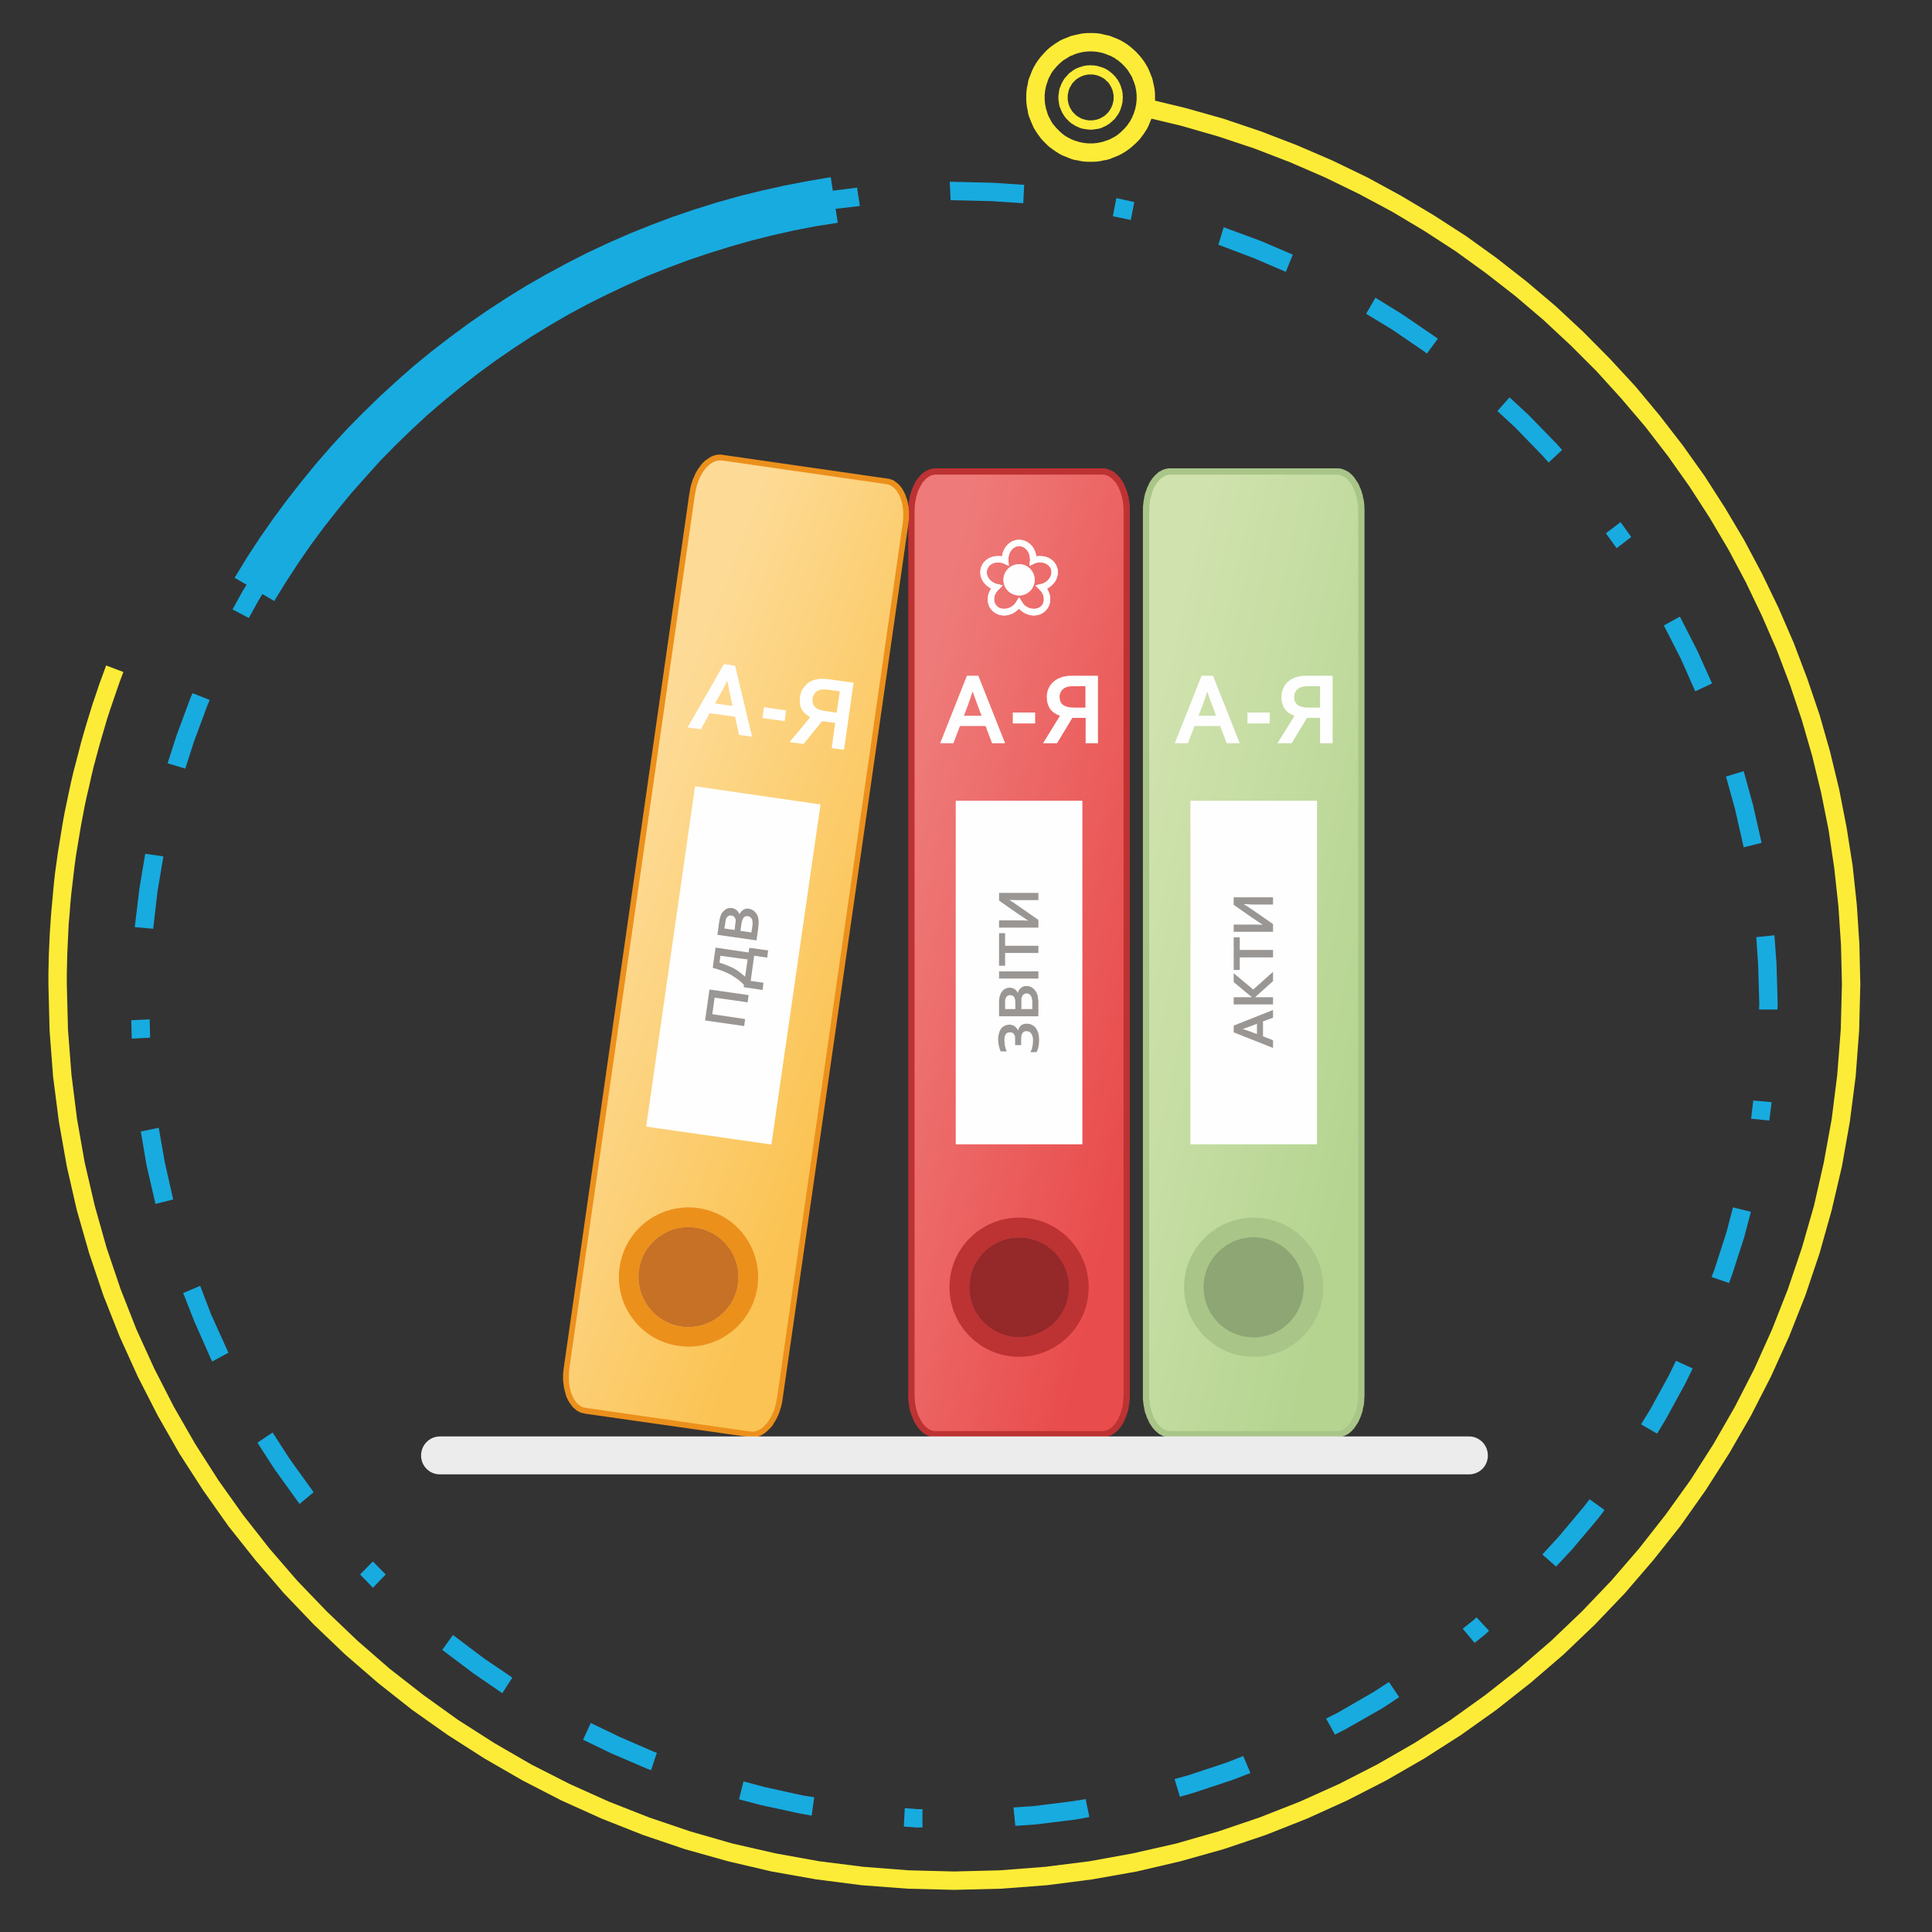
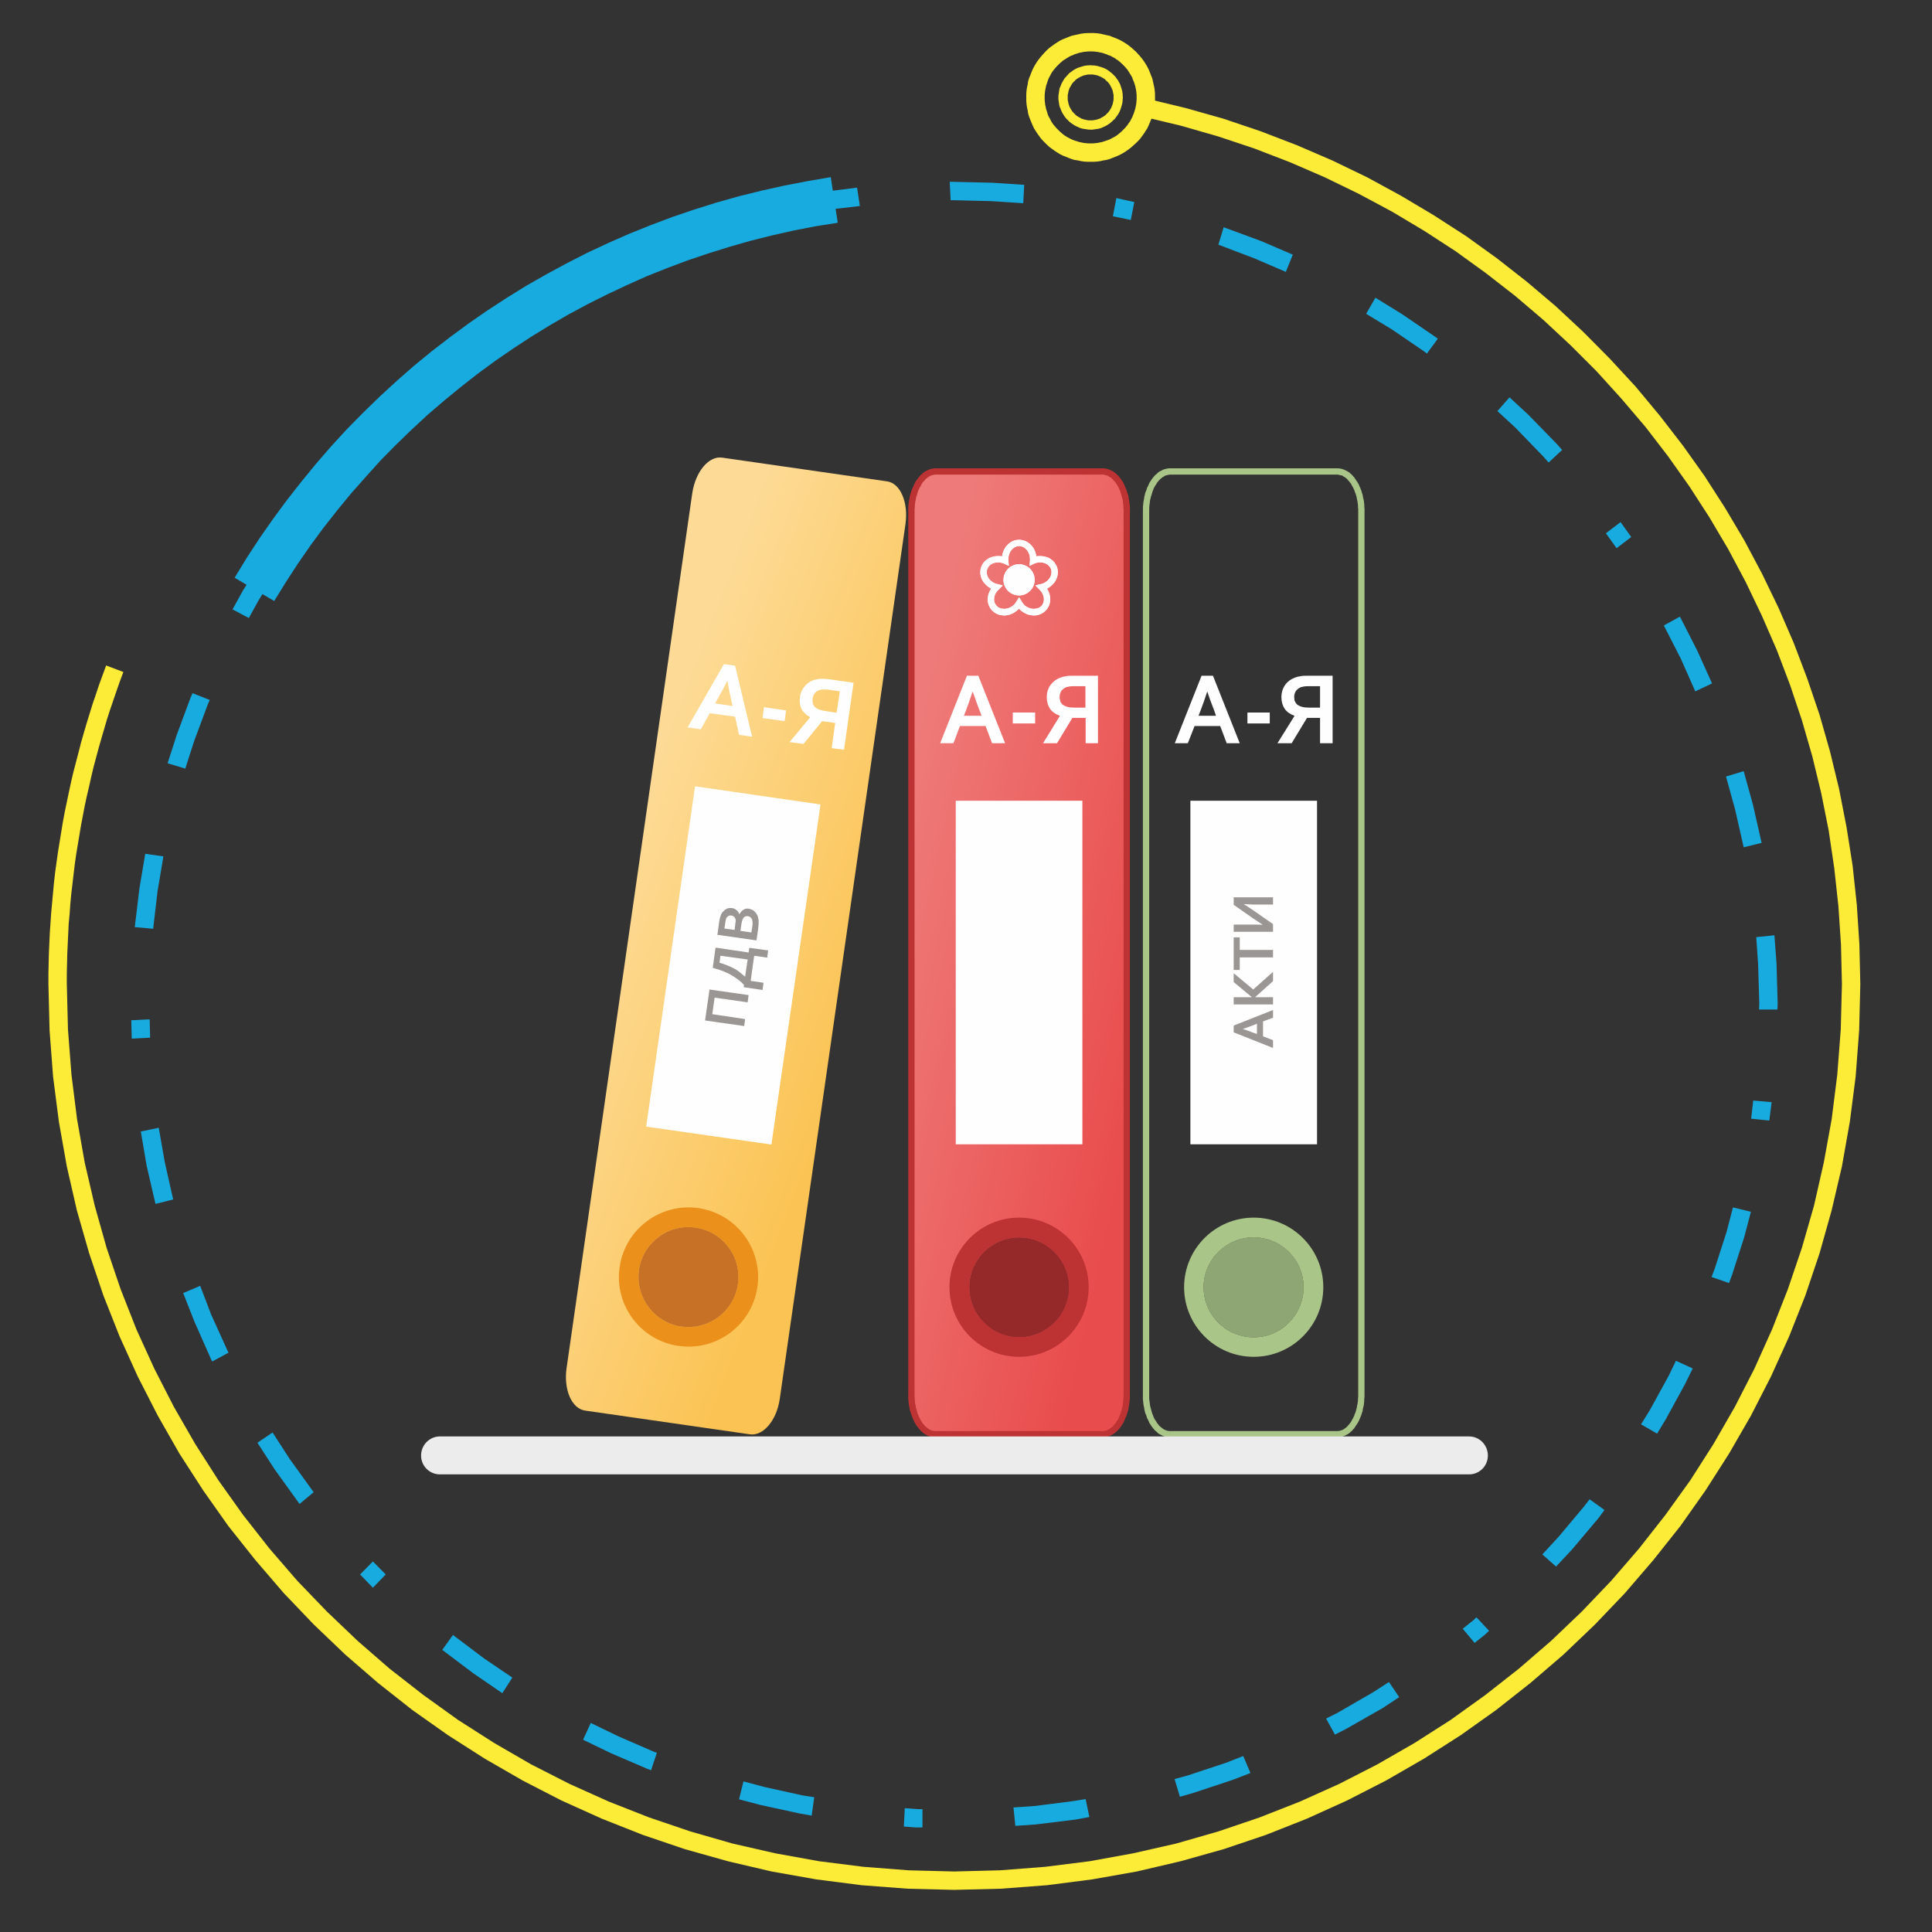
<svg xmlns="http://www.w3.org/2000/svg" xml:space="preserve" width="83px" height="83px" style="shape-rendering:geometricPrecision; text-rendering:geometricPrecision; image-rendering:optimizeQuality; fill-rule:evenodd; clip-rule:evenodd" viewBox="0 0 83 83">
  <rect x="0" y="0" width="83" height="83" fill="#333333" stroke="none" />
  <defs>
    <style type="text/css">  .fil12 {fill:#ECECEC} .fil2 {fill:#FEFEFE;fill-rule:nonzero} .fil14 {fill:#FDEC37;fill-rule:nonzero} .fil10 {fill:#EC901C;fill-rule:nonzero} .fil11 {fill:#C67126;fill-rule:nonzero} .fil7 {fill:#BD3233;fill-rule:nonzero} .fil8 {fill:#952829;fill-rule:nonzero} .fil4 {fill:#999694;fill-rule:nonzero} .fil1 {fill:#A9C588;fill-rule:nonzero} .fil5 {fill:#8EA673;fill-rule:nonzero} .fil3 {fill:#899F6F;fill-rule:nonzero} .fil13 {fill:#18ABE0;fill-rule:nonzero} .fil0 {fill:url(#id0);fill-rule:nonzero} .fil9 {fill:url(#id1);fill-rule:nonzero} .fil6 {fill:url(#id2);fill-rule:nonzero}  </style>
    <linearGradient id="id0" gradientUnits="userSpaceOnUse" x1="60.09" y1="42.33" x2="47.63" y2="39.54">
      <stop offset="0" style="stop-opacity:1; stop-color:#B4D490" />
      <stop offset="1" style="stop-opacity:1; stop-color:#D0E2AE" />
    </linearGradient>
    <linearGradient id="id1" gradientUnits="userSpaceOnUse" x1="37.59" y1="42.91" x2="25.65" y2="38.38">
      <stop offset="0" style="stop-opacity:1; stop-color:#FBC353" />
      <stop offset="1" style="stop-opacity:1; stop-color:#FDDB97" />
    </linearGradient>
    <linearGradient id="id2" gradientUnits="userSpaceOnUse" x1="50.01" y1="42.33" x2="37.55" y2="39.54">
      <stop offset="0" style="stop-opacity:1; stop-color:#E94C4C" />
      <stop offset="1" style="stop-opacity:1; stop-color:#EE7B79" />
    </linearGradient>
  </defs>
  <g id="Слой_x0020_1">
    <g id="_2072993245136">
      <g>
        <g>
-           <path class="fil0" d="M57.44 61.62l-7.16 0c-0.58,0 -1.05,-0.76 -1.05,-1.7l0 -37.97c0,-0.94 0.47,-1.7 1.05,-1.7l7.16 0c0.58,0 1.04,0.76 1.04,1.7l0 37.97c0,0.94 -0.46,1.7 -1.04,1.7z" />
          <path id="1" class="fil1" d="M50.28 61.48l7.16 0 0 0.27 -7.16 0 0 0 0 -0.27zm-1.18 -1.56l0.27 0 0 0 0 0.08 0 0.09 0.01 0.08 0.01 0.07 0.01 0.08 0.01 0.08 0.02 0.07 0.02 0.08 0.02 0.07 0.02 0.07 0.02 0.06 0.03 0.07 0.02 0.06 0.03 0.06 0.03 0.05 0.04 0.06 0.03 0.05 0.03 0.05 0.04 0.04 0.03 0.05 0.04 0.03 0.04 0.04 0.04 0.03 0.04 0.03 0.04 0.03 0.04 0.02 0.04 0.02 0.04 0.01 0.04 0.02 0.04 0 0.05 0.01 0.04 0 0 0.27 -0.07 0 -0.06 -0.01 -0.06 -0.01 -0.07 -0.02 -0.06 -0.02 -0.05 -0.03 -0.06 -0.03 -0.06 -0.03 -0.05 -0.04 -0.05 -0.05 -0.05 -0.04 -0.05 -0.05 -0.04 -0.05 -0.05 -0.06 -0.04 -0.06 -0.04 -0.06 -0.04 -0.06 -0.03 -0.07 -0.03 -0.07 -0.04 -0.07 -0.02 -0.07 -0.03 -0.08 -0.03 -0.07 -0.02 -0.08 -0.02 -0.09 -0.01 -0.08 -0.02 -0.08 -0.01 -0.09 -0.01 -0.09 -0.01 -0.09 0 -0.09 0 -0.09 0 0zm0.27 -37.97l0 37.97 -0.27 0 0 -37.97 0 0 0.27 0zm0.91 -1.83l0 0.27 0 0 -0.04 0 -0.05 0.01 -0.04 0.01 -0.04 0.01 -0.04 0.01 -0.04 0.02 -0.04 0.03 -0.04 0.02 -0.04 0.03 -0.04 0.03 -0.04 0.04 -0.04 0.04 -0.03 0.04 -0.04 0.04 -0.03 0.05 -0.03 0.05 -0.04 0.06 -0.03 0.05 -0.03 0.06 -0.02 0.06 -0.03 0.07 -0.02 0.07 -0.02 0.07 -0.02 0.06 -0.02 0.08 -0.02 0.07 -0.01 0.08 -0.01 0.08 -0.01 0.07 -0.01 0.09 0 0.08 0 0.08 -0.27 0 0 -0.09 0 -0.09 0.01 -0.09 0.01 -0.09 0.01 -0.08 0.02 -0.09 0.01 -0.08 0.02 -0.08 0.02 -0.09 0.03 -0.07 0.03 -0.08 0.02 -0.07 0.04 -0.07 0.03 -0.07 0.03 -0.07 0.04 -0.06 0.04 -0.06 0.04 -0.06 0.05 -0.06 0.04 -0.05 0.05 -0.05 0.05 -0.04 0.05 -0.05 0.05 -0.04 0.06 -0.03 0.06 -0.03 0.05 -0.03 0.06 -0.02 0.07 -0.02 0.06 -0.01 0.06 -0.01 0.07 0 0 0zm7.16 0.27l-7.16 0 0 -0.27 7.16 0 0 0 0 0.27zm1.18 1.56l-0.27 0 0 0 0 -0.08 -0.01 -0.08 0 -0.09 -0.01 -0.07 -0.01 -0.08 -0.02 -0.08 -0.01 -0.07 -0.02 -0.08 -0.02 -0.07 -0.02 -0.06 -0.03 -0.07 -0.02 -0.07 -0.03 -0.06 -0.03 -0.06 -0.03 -0.05 -0.03 -0.06 -0.03 -0.05 -0.04 -0.05 -0.03 -0.04 -0.04 -0.04 -0.03 -0.04 -0.04 -0.04 -0.04 -0.03 -0.04 -0.03 -0.04 -0.02 -0.04 -0.03 -0.04 -0.02 -0.04 -0.01 -0.05 -0.01 -0.04 -0.01 -0.04 -0.01 -0.04 0 0 -0.27 0.06 0 0.07 0.01 0.06 0.01 0.06 0.02 0.06 0.02 0.06 0.03 0.06 0.03 0.05 0.03 0.06 0.04 0.05 0.05 0.05 0.04 0.04 0.05 0.05 0.05 0.04 0.06 0.04 0.06 0.04 0.06 0.04 0.06 0.04 0.07 0.03 0.07 0.03 0.07 0.03 0.07 0.03 0.08 0.02 0.08 0.03 0.08 0.01 0.08 0.02 0.08 0.02 0.09 0.01 0.08 0.01 0.09 0 0.09 0.01 0.09 0 0.09 0 0zm-0.27 37.97l0 -37.97 0.27 0 0 37.97 0 0 -0.27 0zm-0.91 1.83l0 -0.27 0 0 0.04 0 0.04 -0.01 0.04 0 0.05 -0.02 0.04 -0.01 0.04 -0.02 0.04 -0.02 0.04 -0.03 0.04 -0.03 0.04 -0.03 0.04 -0.04 0.03 -0.04 0.04 -0.04 0.03 -0.04 0.04 -0.05 0.03 -0.05 0.03 -0.06 0.03 -0.05 0.03 -0.06 0.03 -0.06 0.02 -0.07 0.03 -0.06 0.02 -0.07 0.02 -0.07 0.02 -0.08 0.01 -0.07 0.02 -0.08 0.01 -0.08 0.01 -0.07 0 -0.08 0.01 -0.09 0 -0.08 0.27 0 0 0.09 -0.01 0.09 0 0.09 -0.01 0.09 -0.01 0.09 -0.02 0.08 -0.02 0.08 -0.01 0.09 -0.03 0.08 -0.02 0.07 -0.03 0.08 -0.03 0.07 -0.03 0.07 -0.03 0.07 -0.04 0.07 -0.04 0.06 -0.04 0.06 -0.04 0.06 -0.04 0.06 -0.05 0.05 -0.04 0.05 -0.05 0.04 -0.05 0.05 -0.06 0.04 -0.05 0.03 -0.06 0.03 -0.06 0.03 -0.06 0.02 -0.06 0.02 -0.06 0.01 -0.07 0.01 -0.06 0 0 0z" />
        </g>
        <polygon class="fil2" points="51.14,49.16 56.58,49.16 56.58,34.4 51.14,34.4 " />
        <path class="fil2" d="M52.42 31.19l-1.1 0 -0.29 0.74 -0.56 0 1.15 -2.9 0.49 0 1.15 2.9 -0.56 0 -0.28 -0.74zm-0.56 -1.47c-0.1,0.31 -0.19,0.56 -0.27,0.77l-0.1 0.26 0.75 0 -0.09 -0.26c-0.08,-0.21 -0.18,-0.46 -0.28,-0.77l-0.01 0zm1.73 0.89l0.96 0 0 0.47 -0.96 0 0 -0.47zm3.12 -1.13l-0.49 0c-0.07,0 -0.14,0 -0.19,0.01 -0.05,0.01 -0.1,0.02 -0.14,0.03 -0.1,0.04 -0.17,0.1 -0.22,0.17 -0.05,0.08 -0.07,0.16 -0.07,0.25 0,0.05 0.01,0.09 0.01,0.14 0.02,0.04 0.03,0.08 0.06,0.12 0.02,0.03 0.05,0.07 0.09,0.09 0.04,0.03 0.09,0.05 0.15,0.07 0.04,0.01 0.08,0.02 0.14,0.03 0.05,0 0.12,0.01 0.19,0.01l0.47 0 0 -0.92zm-0.56 1.36l-0.66 1.09 -0.61 0 0.73 -1.17 0 -0.01c-0.19,-0.07 -0.33,-0.17 -0.42,-0.3 -0.09,-0.14 -0.14,-0.3 -0.14,-0.5 0,-0.19 0.05,-0.36 0.15,-0.51 0.1,-0.15 0.25,-0.26 0.43,-0.33 0.08,-0.03 0.16,-0.05 0.24,-0.06 0.09,-0.02 0.19,-0.02 0.3,-0.02l1.08 0 0 2.9 -0.54 0 0 -1.09 -0.56 0z" />
        <path class="fil1" d="M53.86 58.29c-1.65,0 -2.99,-1.34 -2.99,-2.99 0,-1.65 1.34,-2.99 2.99,-2.99 1.65,0 2.99,1.34 2.99,2.99 0,1.65 -1.34,2.99 -2.99,2.99zm0 -5.13c-1.19,0 -2.15,0.96 -2.15,2.14 0,1.19 0.96,2.15 2.15,2.15 1.18,0 2.14,-0.96 2.14,-2.15 0,-1.18 -0.96,-2.14 -2.14,-2.14z" />
        <path class="fil3" d="M53.86 57.45c-1.19,0 -2.15,-0.96 -2.15,-2.15 0,-1.18 0.96,-2.14 2.15,-2.14 1.18,0 2.14,0.96 2.14,2.14 0,1.19 -0.96,2.15 -2.14,2.15z" />
        <path class="fil4" d="M54.26 43.88l0 0.64 0.43 0.17 0 0.33 -1.69 -0.67 0 -0.29 1.69 -0.67 0 0.33 -0.43 0.16zm-0.86 0.33c0.18,0.06 0.33,0.11 0.45,0.16l0.15 0.05 0 -0.44 -0.15 0.06c-0.12,0.05 -0.27,0.1 -0.45,0.16l0 0.01zm1.29 -1.06l-1.69 0 0 -0.31 0.77 0 0 -0.01 -0.77 -0.64 0 -0.38 0.84 0.7 0.85 -0.76 0 0.4 -0.76 0.68 0 0.01 0.76 0 0 0.31zm0 -2.34l0 0.32 -1.43 0 0 0.54 -0.26 0 0 -1.4 0.26 0 0 0.54 1.43 0zm-1.69 -1.94l0 -0.32 1.69 0 0 0.31 -0.78 0c-0.1,0 -0.25,-0.01 -0.47,-0.02l0 0.01c0.1,0.05 0.25,0.16 0.46,0.3l0.79 0.55 0 0.33 -1.69 0 0 -0.31 0.78 0c0.12,0 0.28,0 0.47,0.01l0 0c-0.09,-0.06 -0.24,-0.16 -0.45,-0.3l-0.8 -0.56z" />
        <path class="fil5" d="M53.86 57.45c-1.19,0 -2.15,-0.96 -2.15,-2.15 0,-1.18 0.96,-2.14 2.15,-2.14 1.18,0 2.14,0.96 2.14,2.14 0,1.19 -0.96,2.15 -2.14,2.15z" />
        <g>
          <path class="fil6" d="M47.36 61.62l-7.16 0c-0.58,0 -1.05,-0.76 -1.05,-1.7l0 -37.97c0,-0.94 0.47,-1.7 1.05,-1.7l7.16 0c0.58,0 1.05,0.76 1.05,1.7l0 37.97c0,0.94 -0.47,1.7 -1.05,1.7z" />
          <path id="1" class="fil7" d="M40.2 61.48l7.16 0 0 0.27 -7.16 0 0 0 0 -0.27zm-1.18 -1.56l0.27 0 0 0 0 0.08 0.01 0.09 0 0.08 0.01 0.07 0.01 0.08 0.02 0.08 0.01 0.07 0.02 0.08 0.02 0.07 0.02 0.07 0.02 0.06 0.03 0.07 0.03 0.06 0.03 0.06 0.03 0.06 0.03 0.05 0.03 0.05 0.03 0.05 0.04 0.04 0.04 0.05 0.03 0.03 0.04 0.04 0.04 0.03 0.04 0.03 0.04 0.03 0.04 0.02 0.04 0.02 0.04 0.01 0.04 0.02 0.05 0 0.04 0.01 0.04 0 0 0.27 -0.06 0 -0.07 -0.01 -0.06 -0.01 -0.06 -0.02 -0.06 -0.02 -0.06 -0.03 -0.06 -0.03 -0.05 -0.03 -0.06 -0.04 -0.05 -0.05 -0.05 -0.04 -0.04 -0.05 -0.05 -0.05 -0.04 -0.06 -0.05 -0.06 -0.04 -0.06 -0.03 -0.06 -0.04 -0.07 -0.03 -0.07 -0.03 -0.07 -0.03 -0.07 -0.03 -0.08 -0.02 -0.07 -0.03 -0.08 -0.02 -0.09 -0.01 -0.08 -0.02 -0.08 -0.01 -0.09 -0.01 -0.09 -0.01 -0.09 0 -0.09 0 -0.09 0 0zm0.27 -37.97l0 37.97 -0.27 0 0 -37.97 0 0 0.27 0zm0.91 -1.83l0 0.27 0 0 -0.04 0 -0.04 0.01 -0.05 0.01 -0.04 0.01 -0.04 0.01 -0.04 0.02 -0.04 0.03 -0.04 0.02 -0.04 0.03 -0.04 0.03 -0.04 0.04 -0.03 0.04 -0.04 0.04 -0.04 0.04 -0.03 0.05 -0.03 0.05 -0.03 0.06 -0.03 0.05 -0.03 0.06 -0.03 0.06 -0.03 0.07 -0.02 0.07 -0.02 0.07 -0.02 0.06 -0.02 0.08 -0.01 0.07 -0.02 0.08 -0.01 0.08 -0.01 0.07 0 0.09 -0.01 0.08 0 0.08 -0.27 0 0 -0.09 0 -0.09 0.01 -0.09 0.01 -0.09 0.01 -0.08 0.02 -0.09 0.01 -0.08 0.02 -0.08 0.03 -0.09 0.02 -0.07 0.03 -0.08 0.03 -0.07 0.03 -0.07 0.03 -0.07 0.04 -0.07 0.03 -0.06 0.04 -0.06 0.05 -0.06 0.04 -0.06 0.05 -0.05 0.04 -0.05 0.05 -0.04 0.05 -0.05 0.06 -0.04 0.05 -0.03 0.06 -0.03 0.06 -0.03 0.06 -0.02 0.06 -0.02 0.06 -0.01 0.07 -0.01 0.06 0 0 0zm7.16 0.27l-7.16 0 0 -0.27 7.16 0 0 0 0 0.27zm1.18 1.56l-0.27 0 0 0 0 -0.08 -0.01 -0.08 0 -0.09 -0.01 -0.07 -0.01 -0.08 -0.01 -0.08 -0.02 -0.07 -0.02 -0.08 -0.02 -0.06 -0.02 -0.07 -0.02 -0.07 -0.03 -0.07 -0.03 -0.06 -0.02 -0.06 -0.03 -0.05 -0.04 -0.06 -0.03 -0.05 -0.03 -0.05 -0.04 -0.04 -0.04 -0.04 -0.03 -0.04 -0.04 -0.04 -0.04 -0.03 -0.04 -0.03 -0.04 -0.02 -0.04 -0.03 -0.04 -0.02 -0.04 -0.01 -0.04 -0.01 -0.04 -0.01 -0.05 -0.01 -0.04 0 0 -0.27 0.06 0 0.07 0.01 0.06 0.01 0.06 0.02 0.06 0.02 0.06 0.03 0.06 0.03 0.05 0.03 0.06 0.04 0.05 0.05 0.05 0.04 0.05 0.05 0.04 0.05 0.05 0.06 0.04 0.06 0.04 0.06 0.04 0.06 0.03 0.07 0.03 0.07 0.03 0.07 0.03 0.07 0.03 0.08 0.02 0.07 0.03 0.09 0.02 0.08 0.01 0.08 0.02 0.09 0.01 0.08 0.01 0.09 0.01 0.09 0 0.09 0 0.09 0 0zm-0.27 37.97l0 -37.97 0.27 0 0 37.97 0 0 -0.27 0zm-0.91 1.83l0 -0.27 0 0 0.04 0 0.05 -0.01 0.04 0 0.04 -0.02 0.04 -0.01 0.04 -0.02 0.04 -0.02 0.04 -0.03 0.04 -0.03 0.04 -0.03 0.04 -0.04 0.03 -0.03 0.04 -0.05 0.04 -0.04 0.03 -0.05 0.03 -0.05 0.04 -0.05 0.03 -0.06 0.02 -0.06 0.03 -0.06 0.03 -0.07 0.02 -0.06 0.02 -0.07 0.02 -0.07 0.02 -0.08 0.02 -0.07 0.01 -0.08 0.01 -0.08 0.01 -0.07 0 -0.08 0.01 -0.09 0 -0.08 0.27 0 0 0.09 0 0.09 -0.01 0.09 -0.01 0.09 -0.01 0.09 -0.02 0.08 -0.01 0.08 -0.02 0.09 -0.03 0.08 -0.02 0.07 -0.03 0.08 -0.03 0.07 -0.03 0.07 -0.03 0.07 -0.03 0.07 -0.04 0.06 -0.04 0.06 -0.04 0.06 -0.05 0.06 -0.04 0.05 -0.05 0.05 -0.05 0.04 -0.05 0.05 -0.06 0.04 -0.05 0.03 -0.06 0.03 -0.06 0.03 -0.06 0.02 -0.06 0.02 -0.06 0.01 -0.07 0.01 -0.06 0 0 0z" />
        </g>
        <polygon class="fil2" points="41.06,49.16 46.5,49.16 46.5,34.4 41.06,34.4 " />
        <path class="fil7" d="M43.78 58.29c-1.65,0 -2.99,-1.34 -2.99,-2.99 0,-1.65 1.34,-2.99 2.99,-2.99 1.65,0 2.99,1.34 2.99,2.99 0,1.65 -1.34,2.99 -2.99,2.99zm0 -5.13c-1.18,0 -2.14,0.96 -2.14,2.14 0,1.19 0.96,2.15 2.14,2.15 1.18,0 2.15,-0.96 2.15,-2.15 0,-1.18 -0.97,-2.14 -2.15,-2.14z" />
-         <path class="fil8" d="M43.78 57.45c-1.18,0 -2.14,-0.96 -2.14,-2.15 0,-1.18 0.96,-2.14 2.14,-2.14 1.18,0 2.15,0.96 2.15,2.14 0,1.19 -0.97,2.15 -2.15,2.15z" />
+         <path class="fil8" d="M43.78 57.45c-1.18,0 -2.14,-0.96 -2.14,-2.15 0,-1.18 0.96,-2.14 2.14,-2.14 1.18,0 2.15,0.96 2.15,2.14 0,1.19 -0.97,2.15 -2.15,2.15" />
        <path class="fil2" d="M42.34 31.19l-1.1 0 -0.28 0.74 -0.57 0 1.15 -2.9 0.49 0 1.15 2.9 -0.56 0 -0.28 -0.74zm-0.56 -1.47c-0.1,0.31 -0.19,0.56 -0.27,0.77l-0.1 0.26 0.76 0 -0.1 -0.26c-0.08,-0.21 -0.17,-0.46 -0.28,-0.77l-0.01 0zm1.73 0.89l0.96 0 0 0.47 -0.96 0 0 -0.47zm3.12 -1.13l-0.49 0c-0.07,0 -0.14,0 -0.19,0.01 -0.05,0.01 -0.1,0.02 -0.14,0.03 -0.1,0.04 -0.17,0.1 -0.22,0.17 -0.04,0.08 -0.07,0.16 -0.07,0.25 0,0.05 0.01,0.09 0.02,0.14 0.01,0.04 0.02,0.08 0.05,0.12 0.02,0.03 0.05,0.07 0.09,0.09 0.04,0.03 0.09,0.05 0.15,0.07 0.04,0.01 0.08,0.02 0.14,0.03 0.05,0 0.12,0.01 0.2,0.01l0.46 0 0 -0.92zm-0.56 1.36l-0.66 1.09 -0.6 0 0.72 -1.17 0 -0.01c-0.19,-0.07 -0.33,-0.17 -0.42,-0.3 -0.09,-0.14 -0.14,-0.3 -0.14,-0.5 0,-0.19 0.05,-0.36 0.15,-0.51 0.11,-0.15 0.25,-0.26 0.44,-0.33 0.07,-0.03 0.15,-0.05 0.23,-0.06 0.09,-0.02 0.19,-0.02 0.31,-0.02l1.07 0 0 2.9 -0.53 0 0 -1.09 -0.57 0z" />
-         <path class="fil4" d="M42.99 45.17c-0.07,-0.17 -0.11,-0.34 -0.11,-0.53 0,-0.1 0.02,-0.18 0.04,-0.26 0.02,-0.08 0.05,-0.14 0.09,-0.19 0.04,-0.06 0.09,-0.09 0.15,-0.12 0.06,-0.03 0.13,-0.05 0.2,-0.05 0.05,0 0.09,0.01 0.13,0.02 0.04,0.01 0.07,0.03 0.1,0.05 0.03,0.02 0.06,0.05 0.08,0.08 0.03,0.02 0.04,0.06 0.06,0.09l0.01 0c0.02,-0.09 0.06,-0.15 0.13,-0.21 0.06,-0.05 0.14,-0.07 0.24,-0.07 0.07,0 0.14,0.01 0.2,0.04 0.07,0.03 0.13,0.07 0.18,0.13 0.04,0.06 0.08,0.13 0.11,0.22 0.03,0.09 0.04,0.2 0.04,0.32 0,0.11 -0.01,0.2 -0.03,0.29 -0.02,0.08 -0.04,0.16 -0.08,0.22l-0.26 0c0.04,-0.08 0.07,-0.15 0.08,-0.23 0.02,-0.08 0.03,-0.16 0.03,-0.26 0,-0.06 0,-0.12 -0.02,-0.17 -0.01,-0.05 -0.03,-0.1 -0.05,-0.13 -0.03,-0.04 -0.06,-0.07 -0.09,-0.08 -0.04,-0.02 -0.07,-0.03 -0.12,-0.03 -0.03,0 -0.06,0 -0.08,0.01 -0.03,0.01 -0.05,0.03 -0.08,0.05 -0.02,0.03 -0.03,0.06 -0.05,0.1 -0.01,0.04 -0.02,0.09 -0.02,0.15l0 0.29 -0.26 0 0 -0.26c0,-0.05 0,-0.1 -0.01,-0.14 -0.02,-0.03 -0.03,-0.06 -0.05,-0.09 -0.02,-0.02 -0.05,-0.04 -0.08,-0.05 -0.03,-0.01 -0.06,-0.01 -0.09,-0.01 -0.08,0 -0.13,0.02 -0.17,0.08 -0.04,0.05 -0.06,0.14 -0.06,0.25 0,0.07 0.01,0.15 0.02,0.24 0.02,0.09 0.05,0.17 0.08,0.25l-0.26 0zm0.38 -2.74c0.07,0 0.14,0.02 0.2,0.05 0.06,0.03 0.11,0.09 0.15,0.17l0.01 0c0.01,-0.05 0.03,-0.09 0.05,-0.12 0.03,-0.04 0.05,-0.07 0.08,-0.09 0.04,-0.03 0.07,-0.05 0.11,-0.06 0.04,-0.02 0.08,-0.02 0.13,-0.02 0.04,0 0.08,0 0.13,0.02 0.05,0.01 0.09,0.03 0.14,0.07 0.04,0.03 0.08,0.07 0.12,0.13 0.04,0.05 0.07,0.12 0.09,0.21 0.01,0.02 0.01,0.04 0.01,0.07 0.01,0.02 0.01,0.05 0.01,0.08 0.01,0.03 0.01,0.06 0.01,0.1 0,0.04 0,0.08 0,0.13l0 0.49 -1.69 0 0 -0.59c0,-0.12 0.01,-0.23 0.04,-0.3 0.02,-0.06 0.04,-0.11 0.07,-0.15 0.03,-0.04 0.06,-0.08 0.1,-0.11 0.04,-0.02 0.08,-0.04 0.12,-0.06 0.04,-0.01 0.08,-0.02 0.12,-0.02zm0.51 0.92l0.47 0 0 -0.2c0,-0.06 0,-0.11 0,-0.14 0,-0.04 -0.01,-0.08 -0.02,-0.1 0,-0.05 -0.02,-0.08 -0.03,-0.11 -0.02,-0.03 -0.04,-0.05 -0.06,-0.07 -0.02,-0.02 -0.04,-0.03 -0.06,-0.04 -0.03,-0.01 -0.05,-0.01 -0.08,-0.01 -0.05,0 -0.09,0.01 -0.12,0.04 -0.04,0.02 -0.06,0.07 -0.08,0.12 -0.01,0.03 -0.02,0.05 -0.02,0.09 0,0.03 0,0.07 0,0.12l0 0.3zm-0.26 -0.28c0,-0.09 -0.01,-0.15 -0.03,-0.19 -0.02,-0.05 -0.05,-0.08 -0.08,-0.1 -0.03,-0.02 -0.07,-0.03 -0.12,-0.03 -0.04,0 -0.08,0.01 -0.11,0.04 -0.04,0.02 -0.07,0.06 -0.08,0.11 -0.01,0.03 -0.02,0.05 -0.02,0.08 0,0.03 0,0.07 0,0.11l0 0.26 0.44 0 0 -0.28zm0.99 -1.03l-1.69 0 0 -0.31 1.69 0 0 0.31zm0 -1.41l0 0.31 -1.43 0 0 0.55 -0.26 0 0 -1.4 0.26 0 0 0.54 1.43 0zm-1.69 -1.94l0 -0.33 1.69 0 0 0.31 -0.78 0c-0.09,0 -0.25,0 -0.47,-0.01l0 0c0.1,0.06 0.25,0.16 0.46,0.31l0.79 0.55 0 0.33 -1.69 0 0 -0.31 0.78 0c0.12,0 0.28,0 0.47,0.01l0 0c-0.09,-0.06 -0.24,-0.16 -0.45,-0.3l-0.8 -0.56z" />
        <g id="_2072993249696">
          <g>
            <path class="fil9" d="M32.22 61.62l-7.08 -1.02c-0.58,-0.08 -0.93,-0.9 -0.8,-1.82l5.4 -37.59c0.14,-0.93 0.71,-1.61 1.28,-1.53l7.09 1.02c0.57,0.08 0.92,0.9 0.79,1.83l-5.4 37.58c-0.13,0.93 -0.71,1.61 -1.28,1.53z" />
-             <path id="1" class="fil10" d="M25.15 60.48l7.09 1.02 -0.03 0.24 -7.09 -1.01 0.03 -0.25zm-0.93 -1.72l0.24 0.03 0 0 -0.01 0.09 -0.01 0.08 0 0.08 0 0.08 0 0.08 0 0.08 0 0.07 0.01 0.08 0.01 0.07 0.01 0.07 0.02 0.07 0.01 0.07 0.02 0.06 0.02 0.07 0.02 0.06 0.03 0.06 0.02 0.05 0.03 0.06 0.03 0.05 0.03 0.04 0.03 0.05 0.03 0.04 0.04 0.04 0.03 0.03 0.04 0.03 0.04 0.03 0.04 0.03 0.04 0.02 0.04 0.02 0.04 0.01 0.04 0.01 0.04 0.01 -0.03 0.25 -0.06 -0.02 -0.07 -0.01 -0.06 -0.02 -0.05 -0.03 -0.06 -0.03 -0.05 -0.03 -0.05 -0.04 -0.05 -0.05 -0.05 -0.04 -0.04 -0.05 -0.04 -0.05 -0.04 -0.06 -0.04 -0.05 -0.04 -0.07 -0.03 -0.06 -0.03 -0.06 -0.03 -0.07 -0.02 -0.07 -0.02 -0.07 -0.02 -0.08 -0.02 -0.08 -0.02 -0.07 -0.01 -0.08 -0.01 -0.08 -0.01 -0.09 -0.01 -0.08 0 -0.09 0 -0.08 0 -0.09 0.01 -0.09 0.01 -0.09 0.01 -0.09 0 0zm5.64 -37.55l-5.4 37.58 -0.24 -0.03 5.4 -37.59 0 0 0.24 0.04zm1.18 -1.67l-0.04 0.24 0 0 -0.04 0 -0.04 0 -0.05 0 -0.04 0.01 -0.05 0.01 -0.04 0.01 -0.04 0.02 -0.05 0.02 -0.04 0.02 -0.05 0.03 -0.04 0.03 -0.04 0.03 -0.04 0.04 -0.05 0.04 -0.04 0.04 -0.04 0.05 -0.04 0.05 -0.04 0.05 -0.03 0.05 -0.04 0.06 -0.03 0.06 -0.04 0.06 -0.03 0.07 -0.03 0.07 -0.03 0.07 -0.02 0.07 -0.03 0.07 -0.02 0.08 -0.02 0.08 -0.02 0.08 -0.01 0.08 -0.02 0.08 -0.24 -0.04 0.02 -0.09 0.01 -0.08 0.02 -0.09 0.02 -0.09 0.03 -0.08 0.02 -0.08 0.03 -0.08 0.04 -0.08 0.03 -0.07 0.03 -0.08 0.04 -0.07 0.04 -0.07 0.04 -0.06 0.04 -0.06 0.05 -0.06 0.04 -0.06 0.05 -0.06 0.05 -0.05 0.05 -0.05 0.05 -0.04 0.06 -0.04 0.05 -0.04 0.06 -0.03 0.05 -0.04 0.06 -0.02 0.06 -0.03 0.06 -0.01 0.07 -0.02 0.06 -0.01 0.06 0 0.07 0 0.06 0.01 0 0zm-0.04 0.24l0 0 0 0 0 0zm7.09 1.02l-7.09 -1.02 0.04 -0.24 7.08 1.02 -0.03 0.24zm0.93 1.73l-0.24 -0.04 0 0 0.01 -0.08 0.01 -0.09 0 -0.08 0 -0.08 0.01 -0.08 -0.01 -0.07 0 -0.08 -0.01 -0.07 -0.01 -0.08 -0.01 -0.07 -0.01 -0.07 -0.02 -0.07 -0.02 -0.06 -0.02 -0.06 -0.02 -0.07 -0.02 -0.05 -0.03 -0.06 -0.03 -0.05 -0.03 -0.05 -0.03 -0.05 -0.03 -0.05 -0.03 -0.04 -0.04 -0.03 -0.03 -0.04 -0.04 -0.03 -0.04 -0.03 -0.03 -0.02 -0.05 -0.03 -0.03 -0.01 -0.05 -0.02 -0.04 -0.01 -0.04 -0.01 0.03 -0.24 0.07 0.01 0.06 0.02 0.06 0.02 0.06 0.02 0.05 0.03 0.05 0.04 0.06 0.04 0.04 0.04 0.05 0.04 0.04 0.05 0.05 0.06 0.04 0.05 0.03 0.06 0.04 0.06 0.03 0.06 0.03 0.07 0.03 0.06 0.02 0.08 0.03 0.07 0.02 0.07 0.02 0.08 0.01 0.08 0.02 0.08 0.01 0.08 0 0.08 0.01 0.08 0 0.09 0 0.09 0 0.09 -0.01 0.09 -0.01 0.08 -0.01 0.1 0 0zm-5.64 37.54l5.4 -37.58 0.24 0.04 -5.4 37.58 0 0 -0.24 -0.04zm-1.17 1.67l0.03 -0.24 0 0 0.04 0 0.05 0.01 0.04 -0.01 0.05 0 0.04 -0.01 0.04 -0.02 0.05 -0.01 0.04 -0.02 0.04 -0.03 0.05 -0.02 0.04 -0.03 0.04 -0.04 0.05 -0.03 0.04 -0.04 0.04 -0.05 0.04 -0.04 0.04 -0.05 0.04 -0.06 0.04 -0.05 0.03 -0.06 0.04 -0.06 0.03 -0.06 0.03 -0.07 0.03 -0.07 0.03 -0.06 0.03 -0.08 0.02 -0.07 0.02 -0.08 0.02 -0.07 0.02 -0.08 0.01 -0.08 0.02 -0.09 0.24 0.04 -0.01 0.09 -0.02 0.09 -0.02 0.09 -0.02 0.08 -0.03 0.08 -0.02 0.08 -0.03 0.08 -0.03 0.08 -0.04 0.08 -0.03 0.07 -0.04 0.07 -0.04 0.07 -0.04 0.06 -0.04 0.07 -0.04 0.06 -0.05 0.06 -0.05 0.05 -0.05 0.05 -0.05 0.05 -0.05 0.04 -0.05 0.05 -0.06 0.03 -0.05 0.04 -0.06 0.03 -0.06 0.03 -0.06 0.02 -0.06 0.02 -0.06 0.01 -0.07 0.01 -0.06 0 -0.06 0 -0.06 -0.01 0 0zm0.03 -0.24l0 0 0 0 0 0z" />
          </g>
          <polygon class="fil2" points="27.76,48.4 33.14,49.17 35.25,34.56 29.86,33.78 " />
          <path class="fil10" d="M29.15 57.82c-1.63,-0.23 -2.77,-1.75 -2.53,-3.38 0.23,-1.64 1.75,-2.77 3.38,-2.54 1.64,0.24 2.77,1.75 2.54,3.39 -0.24,1.63 -1.75,2.77 -3.39,2.53zm0.73 -5.08c-1.17,-0.17 -2.26,0.64 -2.43,1.82 -0.16,1.17 0.65,2.26 1.82,2.43 1.18,0.16 2.26,-0.65 2.43,-1.82 0.17,-1.17 -0.64,-2.26 -1.82,-2.43z" />
          <path class="fil11" d="M29.27 56.99c-1.17,-0.17 -1.98,-1.26 -1.82,-2.43 0.17,-1.18 1.26,-1.99 2.43,-1.82 1.18,0.17 1.99,1.26 1.82,2.43 -0.17,1.17 -1.25,1.98 -2.43,1.82z" />
          <path class="fil2" d="M31.58 30.79l-1.09 -0.15 -0.38 0.69 -0.57 -0.08 1.56 -2.72 0.48 0.07 0.73 3.05 -0.56 -0.08 -0.17 -0.78zm-0.34 -1.53c-0.15,0.29 -0.27,0.52 -0.38,0.71l-0.14 0.25 0.75 0.11 -0.06 -0.27c-0.05,-0.22 -0.1,-0.48 -0.16,-0.8l-0.01 0zm1.58 1.12l0.95 0.14 -0.06 0.46 -0.95 -0.13 0.06 -0.47zm3.26 -0.68l-0.49 -0.07c-0.07,-0.01 -0.14,-0.01 -0.19,-0.01 -0.06,0 -0.1,0 -0.15,0.01 -0.1,0.03 -0.18,0.07 -0.24,0.14 -0.05,0.07 -0.09,0.15 -0.1,0.23 -0.01,0.05 -0.01,0.1 0,0.14 0,0.05 0.01,0.09 0.03,0.13 0.02,0.04 0.04,0.08 0.08,0.11 0.03,0.03 0.08,0.06 0.13,0.09 0.04,0.01 0.08,0.03 0.14,0.04 0.05,0.02 0.11,0.03 0.19,0.04l0.46 0.07 0.14 -0.92zm-0.76 1.28l-0.8 0.98 -0.6 -0.08 0.88 -1.06 0 -0.01c-0.17,-0.1 -0.3,-0.22 -0.37,-0.36 -0.07,-0.15 -0.09,-0.32 -0.06,-0.51 0.02,-0.19 0.1,-0.35 0.22,-0.48 0.12,-0.14 0.28,-0.23 0.47,-0.27 0.08,-0.02 0.16,-0.03 0.25,-0.03 0.09,0 0.19,0.01 0.3,0.02l1.06 0.15 -0.41 2.88 -0.53 -0.07 0.15 -1.08 -0.56 -0.08z" />
          <path class="fil4" d="M30.48 42.51l1.68 0.24 -0.04 0.31 -1.42 -0.2 -0.1 0.71 1.41 0.21 -0.04 0.3 -1.68 -0.24 0.19 -1.33zm1.48 -0.2c-0.07,-0.08 -0.15,-0.15 -0.24,-0.22 -0.09,-0.07 -0.19,-0.13 -0.3,-0.2 -0.1,-0.06 -0.22,-0.11 -0.36,-0.17 -0.13,-0.05 -0.28,-0.1 -0.44,-0.14l0.12 -0.87 1.42 0.21 0.03 -0.2 0.81 0.11 -0.04 0.31 -0.56 -0.08 -0.15 1.08 0.55 0.08 -0.04 0.31 -0.81 -0.12 0.01 -0.1zm-1.05 -0.95c0.13,0.04 0.24,0.07 0.34,0.12 0.11,0.04 0.2,0.08 0.29,0.13 0.09,0.05 0.17,0.1 0.24,0.16 0.08,0.06 0.15,0.12 0.23,0.19l0 0 0.11 -0.74 -1.17 -0.16 -0.04 0.3zm0.53 -2.35c0.07,0.01 0.14,0.04 0.19,0.08 0.06,0.04 0.1,0.1 0.13,0.18l0.01 0c0.02,-0.04 0.04,-0.07 0.07,-0.1 0.02,-0.04 0.06,-0.06 0.09,-0.08 0.03,-0.02 0.07,-0.04 0.11,-0.05 0.04,-0.01 0.09,-0.01 0.13,0 0.04,0.01 0.09,0.02 0.13,0.04 0.05,0.02 0.09,0.05 0.13,0.09 0.04,0.04 0.07,0.09 0.1,0.14 0.03,0.06 0.05,0.14 0.06,0.22 0,0.03 0,0.05 0,0.07 0,0.03 0,0.06 0,0.09 0,0.03 0,0.06 -0.01,0.1 0,0.04 -0.01,0.08 -0.01,0.12l-0.07 0.49 -1.68 -0.24 0.08 -0.58c0.02,-0.13 0.05,-0.22 0.08,-0.3 0.03,-0.05 0.06,-0.1 0.1,-0.13 0.03,-0.04 0.07,-0.07 0.11,-0.09 0.04,-0.03 0.08,-0.04 0.13,-0.05 0.04,0 0.08,0 0.12,0zm0.37 0.98l0.47 0.07 0.03 -0.2c0.01,-0.06 0.02,-0.1 0.02,-0.14 0,-0.04 0,-0.07 0,-0.1 0,-0.05 -0.01,-0.08 -0.02,-0.12 -0.01,-0.03 -0.03,-0.05 -0.05,-0.07 -0.01,-0.02 -0.03,-0.04 -0.06,-0.05 -0.02,-0.01 -0.04,-0.02 -0.07,-0.02 -0.05,-0.01 -0.09,0 -0.13,0.02 -0.04,0.02 -0.07,0.06 -0.09,0.11 -0.02,0.02 -0.02,0.05 -0.03,0.08 -0.01,0.04 -0.02,0.08 -0.03,0.13l-0.04 0.29zm-0.22 -0.31c0.02,-0.09 0.02,-0.15 0.01,-0.19 -0.02,-0.05 -0.04,-0.09 -0.07,-0.11 -0.03,-0.03 -0.07,-0.04 -0.11,-0.05 -0.04,-0.01 -0.09,0 -0.12,0.02 -0.04,0.02 -0.07,0.05 -0.1,0.1 -0.01,0.02 -0.02,0.05 -0.02,0.08 -0.01,0.03 -0.02,0.06 -0.02,0.11l-0.04 0.25 0.44 0.06 0.03 -0.27z" />
        </g>
        <path class="fil2" d="M44.42 26.44c-0.21,0 -0.41,-0.08 -0.58,-0.23 -0.02,-0.02 -0.04,-0.04 -0.06,-0.06 -0.02,0.02 -0.05,0.04 -0.07,0.06 -0.16,0.15 -0.37,0.23 -0.57,0.23 -0.22,0 -0.41,-0.09 -0.54,-0.24 -0.22,-0.25 -0.22,-0.62 -0.02,-0.91 -0.16,-0.09 -0.3,-0.22 -0.38,-0.37 -0.1,-0.19 -0.11,-0.4 -0.04,-0.58 0.11,-0.28 0.39,-0.45 0.71,-0.45 0.06,0 0.12,0 0.18,0.01 0.05,-0.4 0.36,-0.71 0.73,-0.71 0.38,0 0.69,0.31 0.74,0.71 0.05,-0.01 0.11,-0.01 0.17,-0.01 0.33,0 0.6,0.17 0.71,0.45 0.07,0.18 0.06,0.39 -0.04,0.58 -0.08,0.16 -0.22,0.28 -0.38,0.37 0.19,0.29 0.19,0.66 -0.03,0.91 -0.13,0.15 -0.32,0.24 -0.53,0.24zm-0.64 -0.78l0 0 0.12 0.19c0.03,0.06 0.07,0.11 0.12,0.16 0.23,0.19 0.56,0.2 0.73,0.01 0.16,-0.18 0.12,-0.49 -0.09,-0.69l-0.18 -0.18 0.24 -0.06c0.03,0 0.05,-0.01 0.08,-0.02 0.14,-0.06 0.25,-0.15 0.32,-0.28 0.06,-0.12 0.07,-0.24 0.03,-0.35 -0.07,-0.17 -0.25,-0.28 -0.46,-0.28 -0.08,0 -0.15,0.01 -0.23,0.04l-0.23 0.11 0.02 -0.23c0,-0.02 0,-0.04 0,-0.06 0,-0.31 -0.21,-0.56 -0.47,-0.56 -0.25,0 -0.46,0.25 -0.46,0.56 0,0.02 0,0.04 0,0.06l0.02 0.23 -0.21 -0.1c-0.01,0 -0.02,0 -0.03,-0.01 -0.08,-0.03 -0.15,-0.04 -0.23,-0.04 -0.21,0 -0.39,0.11 -0.45,0.28 -0.05,0.11 -0.04,0.23 0.02,0.35 0.07,0.13 0.18,0.22 0.32,0.28 0.03,0.01 0.05,0.02 0.08,0.02l0.24 0.06 -0.18 0.18c-0.22,0.2 -0.26,0.51 -0.09,0.69 0.16,0.19 0.5,0.18 0.72,-0.01 0.05,-0.05 0.1,-0.1 0.13,-0.16l0.12 -0.19z" />
        <path class="fil2" d="M44.42 26.44c-0.21,0 -0.41,-0.08 -0.58,-0.23 -0.02,-0.02 -0.04,-0.04 -0.06,-0.06 -0.02,0.02 -0.05,0.04 -0.07,0.06 -0.16,0.15 -0.37,0.23 -0.57,0.23 -0.22,0 -0.41,-0.09 -0.54,-0.24 -0.22,-0.25 -0.22,-0.62 -0.02,-0.91 -0.16,-0.09 -0.3,-0.22 -0.38,-0.37 -0.1,-0.19 -0.11,-0.4 -0.04,-0.58 0.11,-0.28 0.39,-0.45 0.71,-0.45 0.06,0 0.12,0 0.18,0.01 0.05,-0.4 0.36,-0.71 0.73,-0.71 0.38,0 0.69,0.31 0.74,0.71 0.05,-0.01 0.11,-0.01 0.17,-0.01 0.33,0 0.6,0.17 0.71,0.45 0.07,0.18 0.06,0.39 -0.04,0.58 -0.08,0.16 -0.22,0.28 -0.38,0.37 0.19,0.29 0.19,0.66 -0.03,0.91 -0.13,0.15 -0.32,0.24 -0.53,0.24zm-0.64 -0.78l0 0 0.12 0.19c0.03,0.06 0.07,0.11 0.12,0.16 0.23,0.19 0.56,0.2 0.73,0.01 0.16,-0.18 0.12,-0.49 -0.09,-0.69l-0.18 -0.18 0.24 -0.06c0.03,0 0.05,-0.01 0.08,-0.02 0.14,-0.06 0.25,-0.15 0.32,-0.28 0.06,-0.12 0.07,-0.24 0.03,-0.35 -0.07,-0.17 -0.25,-0.28 -0.46,-0.28 -0.08,0 -0.15,0.01 -0.23,0.04l-0.23 0.11 0.02 -0.23c0,-0.02 0,-0.04 0,-0.06 0,-0.31 -0.21,-0.56 -0.47,-0.56 -0.25,0 -0.46,0.25 -0.46,0.56 0,0.02 0,0.04 0,0.06l0.02 0.23 -0.21 -0.1c-0.01,0 -0.02,0 -0.03,-0.01 -0.08,-0.03 -0.15,-0.04 -0.23,-0.04 -0.21,0 -0.39,0.11 -0.45,0.28 -0.05,0.11 -0.04,0.23 0.02,0.35 0.07,0.13 0.18,0.22 0.32,0.28 0.03,0.01 0.05,0.02 0.08,0.02l0.24 0.06 -0.18 0.18c-0.22,0.2 -0.26,0.51 -0.09,0.69 0.16,0.19 0.5,0.18 0.72,-0.01 0.05,-0.05 0.1,-0.1 0.13,-0.16l0.12 -0.19z" />
        <path class="fil2" d="M44.45 24.91c0,0.37 -0.3,0.67 -0.67,0.67 -0.37,0 -0.67,-0.3 -0.67,-0.67 0,-0.37 0.3,-0.67 0.67,-0.67 0.37,0 0.67,0.3 0.67,0.67z" />
        <path class="fil2" d="M44.45 24.91c0,0.37 -0.3,0.67 -0.67,0.67 -0.37,0 -0.67,-0.3 -0.67,-0.67 0,-0.37 0.3,-0.67 0.67,-0.67 0.37,0 0.67,0.3 0.67,0.67z" />
      </g>
      <path class="fil12" d="M18.9 61.71l44.21 0c0.45,0 0.81,0.37 0.81,0.82l0 0c0,0.45 -0.36,0.81 -0.81,0.81l-44.21 0c-0.45,0 -0.81,-0.36 -0.81,-0.81l0 0c0,-0.45 0.36,-0.82 0.81,-0.82z" />
      <g>
        <path class="fil13" d="M23.28 12.59l0.41 0.67 -0.68 0.39 -0.41 -0.67 0.68 -0.39zm6.54 -2.96l0.27 0.74 -0.77 0.26 -1.61 0.62 -0.53 0.24 -0.34 -0.71 0.57 -0.25 1.64 -0.64 0.77 -0.26zm7 -1.57l0.12 0.79 -1.03 0.12 -1.66 0.29 -0.39 0.09 -0.19 -0.77 0.43 -0.1 1.7 -0.29 1.02 -0.13zm7.18 -0.12l-0.04 0.79 -1.38 -0.09 -1.66 -0.04 -0.08 0 -0.04 -0.79 0.12 0 1.7 0.04 1.38 0.09zm4.73 0.74l-0.15 0.77 -0.77 -0.16 0.15 -0.78 0.77 0.17zm6.81 2.26l-0.3 0.74 -1.35 -0.58 -1.55 -0.59 0 0.01 0.23 -0.76 0.02 0.01 1.6 0.59 1.35 0.58zm6.23 3.61l-0.47 0.64 -0.1 -0.08 -1.39 -0.95 -1.12 -0.68 0.4 -0.69 1.15 0.71 1.42 0.97 0.11 0.08zm5.34 4.78l-0.58 0.54 -0.24 -0.27 -1.19 -1.23 -0.77 -0.71 0.52 -0.59 0.8 0.74 1.22 1.25 0.24 0.27zm2.97 3.74l-0.63 0.48 -0.46 -0.64 0.63 -0.48 0.46 0.64zm3.47 6.29l-0.72 0.34 -0.62 -1.4 -0.73 -1.43 0.69 -0.38 0.75 1.47 0.63 1.4zm2.13 6.85l-0.77 0.19 -0.37 -1.63 -0.39 -1.41 0.76 -0.23 0.4 1.45 0.37 1.63zm0.68 7.16l-0.79 0 0.01 -0.27 -0.05 -1.67 -0.08 -1.17 0.78 -0.08 0.09 1.21 0.05 1.71 -0.01 0.27zm-0.35 4.77l-0.78 -0.08 0.09 -0.78 0.79 0.07 -0.1 0.79zm-1.73 6.98l-0.75 -0.26 0.13 -0.34 0.51 -1.58 0.28 -1.07 0.77 0.19 -0.29 1.1 -0.52 1.61 -0.13 0.35zm-3.09 6.47l-0.69 -0.4 0.39 -0.63 0.8 -1.46 0.31 -0.64 0.72 0.33 -0.33 0.67 -0.82 1.5 -0.38 0.63zm-4.34 5.71l-0.59 -0.52 0.7 -0.76 1.09 -1.3 0.24 -0.31 0.64 0.46 -0.26 0.35 -1.12 1.33 -0.7 0.75zm-3.5 3.28l-0.51 -0.61 0.44 -0.35 0.15 -0.14 0.54 0.58 -0.18 0.17 -0.44 0.35zm-3.95 2.8l-0.41 -0.68 0 0 0.68 -0.44 0.44 0.65 -0.71 0.47 0 0zm-2.05 1.14l-0.38 -0.69 0.48 -0.24 1.54 -0.89 0.41 0.68 -1.58 0.9 -0.47 0.24zm-6.66 2.67l-0.23 -0.76 0.58 -0.16 1.63 -0.54 0.74 -0.29 0.31 0.73 -0.78 0.3 -1.66 0.55 -0.59 0.17zm-7.07 1.25l-0.08 -0.79 0.88 -0.06 1.66 -0.21 0.56 -0.09 0.16 0.77 -0.6 0.11 -1.71 0.21 -0.87 0.06zm-4.79 0.03l0.04 -0.79 0.54 0.04 0.22 0 0 0.79 -0.26 0 -0.54 -0.04zm-7.08 -1.17l0.19 -0.77 0.9 0.24 1.63 0.36 0.51 0.08 -0.11 0.79 -0.55 -0.1 -1.66 -0.36 -0.91 -0.24zm-6.7 -2.56l0.33 -0.72 1.2 0.58 1.52 0.66 0.12 0.04 -0.25 0.75 -0.16 -0.06 -1.56 -0.67 -1.2 -0.58zm-6.05 -3.86l0.46 -0.64 1.34 1.01 1.21 0.82 -0.43 0.67 -1.24 -0.85 -1.34 -1.01zm-3.53 -3.24l0.55 -0.56 0.55 0.56 -0.55 0.57 -0.55 -0.57zm-4.41 -5.66l0.65 -0.44 0.73 1.13 1.03 1.43 0 0.01 -0.6 0.5 -0.03 -0.04 -1.05 -1.46 -0.73 -1.13zm-3.19 -6.43l0.73 -0.31 0.47 1.23 0.72 1.59 0.03 0.05 -0.7 0.38 -0.05 -0.09 -0.72 -1.63 -0.48 -1.22zm-1.82 -6.94l0.77 -0.16 0.26 1.48 0.36 1.6 -0.76 0.19 -0.38 -1.64 -0.25 -1.47zm-0.41 -4.78l0.79 -0.04 0.02 0.79 -0.79 0.04 -0.02 -0.79zm0.6 -7.15l0.78 0.11 -0.25 1.49 -0.19 1.62 -0.79 -0.07 0.2 -1.66 0.25 -1.49zm2.03 -6.9l0.74 0.29 -0.09 0.21 -0.58 1.56 -0.38 1.18 -0.76 -0.23 0.39 -1.21 0.59 -1.59 0.09 -0.21zm3.38 -6.33l0.66 0.43 -0.33 0.49 -0.87 1.42 -0.42 0.76 -0.7 -0.37 0.43 -0.78 0.9 -1.46 0.33 -0.49zm2.93 -3.79l0.6 0.52 -0.14 0.15 -0.37 0.43 -0.61 -0.49 0.38 -0.46 0.14 -0.15zm5.3 -4.84l0.48 0.63 -0.28 0.2 -1.36 1.08 -0.78 0.69 -0.53 -0.58 0.8 -0.71 1.39 -1.11 0.28 -0.2z" />
      </g>
      <g>
        <polygon class="fil13" points="35.69,7.61 35.99,9.57 35.04,9.72 34.11,9.9 33.18,10.11 32.26,10.34 31.35,10.6 30.45,10.88 29.56,11.18 28.68,11.51 27.8,11.86 26.95,12.24 26.1,12.64 25.26,13.06 24.44,13.5 23.63,13.97 22.83,14.46 22.05,14.97 21.28,15.5 20.53,16.05 19.79,16.63 19.07,17.22 18.36,17.83 17.67,18.47 17,19.12 16.34,19.79 15.71,20.49 15.09,21.19 14.49,21.92 13.9,22.67 13.34,23.43 12.8,24.21 12.28,25.01 11.78,25.82 10.08,24.82 10.61,23.95 11.16,23.11 11.74,22.28 12.33,21.48 12.95,20.69 13.58,19.92 14.24,19.16 14.91,18.43 15.61,17.72 16.32,17.03 17.05,16.36 17.79,15.71 18.56,15.08 19.34,14.48 20.14,13.89 20.95,13.33 21.78,12.79 22.62,12.27 23.48,11.78 24.35,11.31 25.23,10.86 26.13,10.44 27.04,10.04 27.96,9.67 28.89,9.32 29.83,9 30.79,8.7 31.75,8.43 32.72,8.19 33.71,7.97 34.7,7.78 " />
      </g>
      <g>
        <path class="fil14" d="M79.92 42.27l-0.79 0 0 0 -0.04 -1.68 -0.11 -1.65 -0.18 -1.65 -0.24 -1.62 -0.32 -1.6 -0.38 -1.57 -0.45 -1.56 -0.51 -1.52 -0.57 -1.5 -0.64 -1.47 -0.69 -1.44 -0.75 -1.41 -0.81 -1.37 -0.86 -1.33 -0.92 -1.3 -0.97 -1.26 -1.03 -1.21 -1.07 -1.18 -1.12 -1.12 -1.17 -1.09 -1.21 -1.03 -1.26 -0.98 -1.3 -0.94 -1.34 -0.87 -1.39 -0.83 -1.42 -0.76 -1.46 -0.71 -1.5 -0.65 -1.53 -0.59 -1.56 -0.52 -1.6 -0.46 -1.63 -0.39 0.17 -0.77 1.66 0.4 1.63 0.46 1.6 0.54 1.56 0.6 1.53 0.66 1.49 0.72 1.45 0.79 1.41 0.84 1.38 0.89 1.32 0.95 1.29 1.01 1.24 1.05 1.19 1.11 1.14 1.15 1.1 1.19 1.04 1.25 0.99 1.28 0.94 1.32 0.88 1.37 0.83 1.4 0.76 1.43 0.71 1.47 0.65 1.5 0.58 1.53 0.53 1.56 0.45 1.58 0.39 1.61 0.32 1.64 0.26 1.65 0.18 1.68 0.11 1.69 0.04 1.71 0 0zm-38.92 38.92l0 -0.79 0 0 1.96 -0.05 1.94 -0.15 1.91 -0.24 1.87 -0.34 1.85 -0.42 1.81 -0.52 1.77 -0.6 1.73 -0.68 1.69 -0.76 1.64 -0.84 1.6 -0.92 1.55 -0.99 1.49 -1.07 1.44 -1.13 1.39 -1.2 1.32 -1.26 1.26 -1.32 1.2 -1.39 1.13 -1.44 1.07 -1.49 0.99 -1.55 0.92 -1.6 0.84 -1.64 0.76 -1.69 0.68 -1.73 0.6 -1.77 0.52 -1.81 0.42 -1.85 0.34 -1.87 0.24 -1.91 0.15 -1.94 0.05 -1.96 0.79 0 -0.05 2 -0.15 1.98 -0.25 1.94 -0.34 1.92 -0.44 1.88 -0.52 1.85 -0.61 1.81 -0.7 1.77 -0.78 1.72 -0.86 1.68 -0.94 1.63 -1.01 1.58 -1.08 1.53 -1.16 1.46 -1.22 1.42 -1.29 1.35 -1.35 1.29 -1.42 1.22 -1.47 1.16 -1.52 1.08 -1.58 1.01 -1.63 0.94 -1.68 0.86 -1.72 0.78 -1.77 0.7 -1.81 0.61 -1.85 0.52 -1.88 0.44 -1.92 0.34 -1.94 0.25 -1.98 0.15 -2 0.05 0 0zm-38.92 -38.92l0.79 0 0 0 0.05 1.96 0.15 1.94 0.24 1.91 0.33 1.87 0.43 1.85 0.51 1.81 0.6 1.77 0.68 1.73 0.77 1.69 0.84 1.64 0.92 1.6 0.99 1.55 1.06 1.49 1.13 1.44 1.2 1.39 1.27 1.32 1.32 1.26 1.38 1.2 1.45 1.13 1.49 1.07 1.55 0.99 1.59 0.92 1.65 0.84 1.69 0.76 1.73 0.68 1.77 0.6 1.81 0.52 1.84 0.42 1.88 0.34 1.91 0.24 1.94 0.15 1.96 0.05 0 0.79 -2 -0.05 -1.98 -0.15 -1.95 -0.25 -1.92 -0.34 -1.88 -0.44 -1.85 -0.52 -1.8 -0.61 -1.77 -0.7 -1.73 -0.78 -1.67 -0.86 -1.63 -0.94 -1.58 -1.01 -1.53 -1.08 -1.47 -1.16 -1.41 -1.22 -1.35 -1.29 -1.29 -1.35 -1.22 -1.42 -1.16 -1.46 -1.08 -1.53 -1.02 -1.58 -0.93 -1.63 -0.86 -1.68 -0.78 -1.72 -0.7 -1.77 -0.61 -1.81 -0.53 -1.85 -0.43 -1.88 -0.34 -1.92 -0.25 -1.94 -0.15 -1.98 -0.05 -2 0 0zm2.48 -13.68l0.74 0.28 -0.15 0.4 -0.14 0.4 -0.14 0.41 -0.14 0.41 -0.13 0.4 -0.12 0.41 -0.12 0.41 -0.12 0.42 -0.11 0.41 -0.11 0.41 -0.1 0.42 -0.09 0.41 -0.1 0.42 -0.09 0.42 -0.08 0.42 -0.08 0.42 -0.07 0.42 -0.07 0.42 -0.07 0.42 -0.06 0.43 -0.05 0.42 -0.05 0.43 -0.05 0.42 -0.04 0.43 -0.03 0.42 -0.04 0.43 -0.02 0.43 -0.02 0.42 -0.02 0.43 -0.01 0.43 -0.01 0.43 0 0.43 -0.79 0 0 -0.44 0.01 -0.44 0.01 -0.43 0.02 -0.44 0.02 -0.44 0.03 -0.43 0.03 -0.44 0.04 -0.43 0.04 -0.44 0.04 -0.43 0.05 -0.44 0.06 -0.43 0.06 -0.43 0.07 -0.43 0.07 -0.43 0.07 -0.43 0.08 -0.43 0.09 -0.43 0.09 -0.43 0.09 -0.42 0.1 -0.43 0.11 -0.42 0.11 -0.42 0.11 -0.43 0.12 -0.42 0.12 -0.41 0.13 -0.42 0.13 -0.42 0.14 -0.41 0.14 -0.42 0.15 -0.41 0.15 -0.41z" />
      </g>
      <g>
        <path class="fil14" d="M49.62 4.19l-0.79 0 0 0 0 -0.11 -0.01 -0.1 -0.01 -0.09 -0.02 -0.1 -0.02 -0.1 -0.03 -0.09 -0.03 -0.09 -0.04 -0.09 -0.03 -0.09 -0.05 -0.09 -0.05 -0.08 -0.05 -0.08 -0.05 -0.08 -0.06 -0.07 -0.06 -0.07 -0.07 -0.07 -0.07 -0.07 -0.07 -0.06 -0.07 -0.06 -0.08 -0.05 -0.08 -0.06 -0.08 -0.04 -0.09 -0.05 -0.09 -0.03 -0.09 -0.04 -0.09 -0.03 -0.09 -0.03 -0.1 -0.02 -0.1 -0.02 -0.09 -0.01 -0.1 -0.01 -0.11 0 0 -0.79 0.14 0 0.15 0.01 0.14 0.02 0.13 0.03 0.13 0.03 0.14 0.03 0.12 0.05 0.13 0.05 0.12 0.05 0.12 0.06 0.12 0.07 0.11 0.07 0.11 0.08 0.1 0.08 0.1 0.09 0.1 0.09 0.09 0.1 0.09 0.1 0.08 0.1 0.08 0.11 0.07 0.11 0.07 0.12 0.06 0.12 0.05 0.12 0.05 0.13 0.05 0.12 0.03 0.13 0.03 0.14 0.03 0.13 0.02 0.14 0.01 0.14 0 0.15 0 0zm-2.77 2.76l0 -0.79 0 0 0.11 0 0.1 -0.01 0.09 -0.01 0.1 -0.02 0.1 -0.02 0.09 -0.03 0.09 -0.03 0.09 -0.03 0.09 -0.04 0.09 -0.05 0.08 -0.04 0.08 -0.05 0.08 -0.06 0.07 -0.06 0.07 -0.06 0.07 -0.07 0.07 -0.07 0.06 -0.07 0.06 -0.07 0.05 -0.08 0.06 -0.08 0.04 -0.08 0.05 -0.09 0.03 -0.08 0.04 -0.09 0.03 -0.1 0.03 -0.09 0.02 -0.1 0.02 -0.09 0.01 -0.1 0.01 -0.1 0 -0.1 0.79 0 0 0.14 -0.01 0.14 -0.02 0.14 -0.03 0.13 -0.03 0.14 -0.03 0.13 -0.05 0.13 -0.05 0.12 -0.05 0.12 -0.06 0.13 -0.07 0.11 -0.07 0.11 -0.08 0.11 -0.08 0.11 -0.09 0.1 -0.09 0.09 -0.1 0.09 -0.1 0.09 -0.1 0.08 -0.11 0.08 -0.11 0.07 -0.12 0.07 -0.12 0.06 -0.12 0.05 -0.13 0.05 -0.12 0.05 -0.14 0.04 -0.13 0.02 -0.13 0.03 -0.14 0.02 -0.15 0.01 -0.14 0 0 0zm-2.76 -2.76l0.79 0 0 0 0 0.1 0.01 0.1 0.01 0.1 0.02 0.09 0.02 0.1 0.03 0.09 0.03 0.1 0.03 0.09 0.04 0.08 0.05 0.09 0.04 0.08 0.05 0.08 0.06 0.08 0.06 0.07 0.06 0.07 0.07 0.07 0.07 0.07 0.07 0.06 0.07 0.06 0.08 0.06 0.08 0.05 0.08 0.04 0.09 0.05 0.09 0.04 0.08 0.03 0.1 0.03 0.09 0.03 0.1 0.02 0.09 0.02 0.1 0.01 0.1 0.01 0.1 0 0 0.79 -0.14 0 -0.14 -0.01 -0.14 -0.02 -0.13 -0.03 -0.14 -0.02 -0.13 -0.04 -0.13 -0.05 -0.12 -0.05 -0.13 -0.05 -0.12 -0.06 -0.11 -0.07 -0.11 -0.07 -0.11 -0.08 -0.11 -0.08 -0.1 -0.09 -0.09 -0.09 -0.09 -0.09 -0.09 -0.1 -0.08 -0.11 -0.08 -0.11 -0.07 -0.11 -0.07 -0.11 -0.06 -0.13 -0.05 -0.12 -0.05 -0.12 -0.05 -0.13 -0.04 -0.13 -0.02 -0.14 -0.03 -0.13 -0.02 -0.14 -0.01 -0.14 0 -0.14 0 0zm2.76 -2.77l0 0.79 0 0 -0.1 0 -0.1 0.01 -0.1 0.01 -0.09 0.02 -0.1 0.02 -0.09 0.03 -0.1 0.03 -0.08 0.04 -0.09 0.03 -0.09 0.05 -0.08 0.05 -0.08 0.05 -0.08 0.05 -0.07 0.06 -0.07 0.06 -0.07 0.07 -0.07 0.07 -0.06 0.07 -0.06 0.07 -0.06 0.08 -0.05 0.08 -0.04 0.08 -0.05 0.09 -0.04 0.09 -0.03 0.09 -0.03 0.09 -0.03 0.09 -0.02 0.1 -0.02 0.1 -0.01 0.09 -0.01 0.1 0 0.11 -0.79 0 0 -0.15 0.01 -0.14 0.02 -0.14 0.03 -0.13 0.02 -0.14 0.04 -0.13 0.05 -0.12 0.05 -0.13 0.05 -0.12 0.06 -0.12 0.07 -0.12 0.07 -0.11 0.08 -0.11 0.08 -0.1 0.09 -0.1 0.09 -0.1 0.09 -0.09 0.1 -0.09 0.11 -0.08 0.11 -0.08 0.11 -0.07 0.11 -0.07 0.12 -0.06 0.13 -0.05 0.12 -0.05 0.13 -0.05 0.13 -0.03 0.14 -0.03 0.13 -0.03 0.14 -0.02 0.14 -0.01 0.14 0 0 0z" />
      </g>
      <g>
        <path class="fil14" d="M48.24 4.19l-0.4 0 0 0 0 -0.06 0 -0.04 -0.01 -0.06 -0.01 -0.04 -0.01 -0.05 -0.01 -0.05 -0.02 -0.05 -0.02 -0.04 -0.01 -0.04 -0.03 -0.04 -0.02 -0.05 -0.03 -0.04 -0.02 -0.04 -0.03 -0.03 -0.03 -0.04 -0.04 -0.03 -0.03 -0.03 -0.04 -0.04 -0.03 -0.03 -0.04 -0.02 -0.04 -0.03 -0.05 -0.02 -0.04 -0.03 -0.04 -0.01 -0.05 -0.02 -0.04 -0.02 -0.05 -0.01 -0.04 -0.01 -0.06 -0.01 -0.05 -0.01 -0.04 0 -0.06 0 0 -0.4 0.07 0.01 0.08 0 0.06 0.01 0.07 0.01 0.07 0.02 0.07 0.02 0.06 0.02 0.06 0.02 0.07 0.03 0.06 0.03 0.05 0.03 0.06 0.04 0.05 0.04 0.05 0.04 0.05 0.04 0.05 0.05 0.05 0.05 0.04 0.04 0.04 0.06 0.04 0.05 0.04 0.06 0.03 0.06 0.03 0.05 0.03 0.07 0.02 0.06 0.02 0.06 0.02 0.07 0.02 0.07 0.01 0.07 0.01 0.06 0 0.08 0.01 0.07 0 0zm-1.39 1.38l0 -0.4 0 0 0.06 0 0.04 0 0.05 -0.01 0.06 -0.01 0.04 -0.01 0.05 -0.01 0.04 -0.02 0.05 -0.01 0.04 -0.02 0.04 -0.03 0.05 -0.02 0.04 -0.03 0.04 -0.02 0.03 -0.03 0.04 -0.03 0.03 -0.04 0.04 -0.03 0.03 -0.04 0.03 -0.03 0.02 -0.04 0.03 -0.04 0.02 -0.04 0.03 -0.05 0.01 -0.04 0.02 -0.04 0.02 -0.05 0.01 -0.05 0.01 -0.04 0.01 -0.05 0.01 -0.05 0 -0.05 0 -0.05 0.4 0 -0.01 0.07 0 0.07 -0.01 0.07 -0.01 0.06 -0.02 0.07 -0.02 0.07 -0.02 0.06 -0.02 0.06 -0.03 0.07 -0.03 0.06 -0.03 0.05 -0.04 0.06 -0.04 0.05 -0.04 0.06 -0.04 0.05 -0.05 0.04 -0.05 0.05 -0.05 0.04 -0.05 0.05 -0.05 0.03 -0.06 0.04 -0.05 0.03 -0.06 0.03 -0.07 0.03 -0.06 0.03 -0.06 0.02 -0.07 0.02 -0.07 0.01 -0.07 0.01 -0.06 0.01 -0.08 0.01 -0.07 0 0 0zm-1.38 -1.38l0.4 0 0 0 0 0.05 0 0.05 0.01 0.05 0.01 0.05 0.01 0.04 0.01 0.05 0.02 0.05 0.01 0.04 0.02 0.04 0.03 0.05 0.02 0.04 0.03 0.04 0.02 0.04 0.03 0.03 0.03 0.04 0.04 0.03 0.03 0.04 0.04 0.03 0.03 0.03 0.04 0.02 0.04 0.03 0.05 0.02 0.04 0.03 0.04 0.02 0.04 0.01 0.05 0.02 0.05 0.01 0.04 0.01 0.05 0.01 0.05 0.01 0.05 0 0.05 0 0 0.4 -0.07 0 -0.07 -0.01 -0.07 -0.01 -0.06 -0.01 -0.07 -0.01 -0.07 -0.02 -0.06 -0.02 -0.06 -0.03 -0.07 -0.03 -0.06 -0.03 -0.05 -0.03 -0.06 -0.04 -0.05 -0.03 -0.06 -0.05 -0.05 -0.04 -0.04 -0.05 -0.05 -0.04 -0.04 -0.05 -0.05 -0.06 -0.03 -0.05 -0.04 -0.06 -0.03 -0.05 -0.03 -0.06 -0.03 -0.07 -0.02 -0.06 -0.03 -0.06 -0.02 -0.07 -0.01 -0.07 -0.01 -0.06 -0.01 -0.07 -0.01 -0.07 0 -0.07 0 0zm1.38 -1.39l0 0.4 0 0 -0.05 0 -0.05 0 -0.05 0.01 -0.05 0.01 -0.04 0.01 -0.05 0.01 -0.05 0.02 -0.04 0.02 -0.04 0.01 -0.04 0.03 -0.05 0.02 -0.04 0.03 -0.04 0.02 -0.03 0.03 -0.04 0.03 -0.03 0.04 -0.04 0.03 -0.03 0.04 -0.03 0.03 -0.02 0.04 -0.03 0.04 -0.02 0.05 -0.03 0.04 -0.02 0.04 -0.01 0.04 -0.02 0.05 -0.01 0.05 -0.01 0.05 -0.01 0.04 -0.01 0.06 0 0.04 0 0.06 -0.4 0 0 -0.07 0.01 -0.08 0.01 -0.06 0.01 -0.07 0.01 -0.07 0.02 -0.07 0.03 -0.06 0.02 -0.06 0.03 -0.07 0.03 -0.05 0.03 -0.06 0.04 -0.06 0.03 -0.05 0.05 -0.05 0.04 -0.05 0.05 -0.05 0.04 -0.05 0.05 -0.04 0.06 -0.04 0.05 -0.04 0.06 -0.04 0.05 -0.03 0.06 -0.03 0.07 -0.03 0.06 -0.02 0.06 -0.02 0.07 -0.02 0.07 -0.02 0.06 -0.01 0.07 -0.01 0.07 0 0.07 -0.01 0 0z" />
      </g>
    </g>
  </g>
</svg>